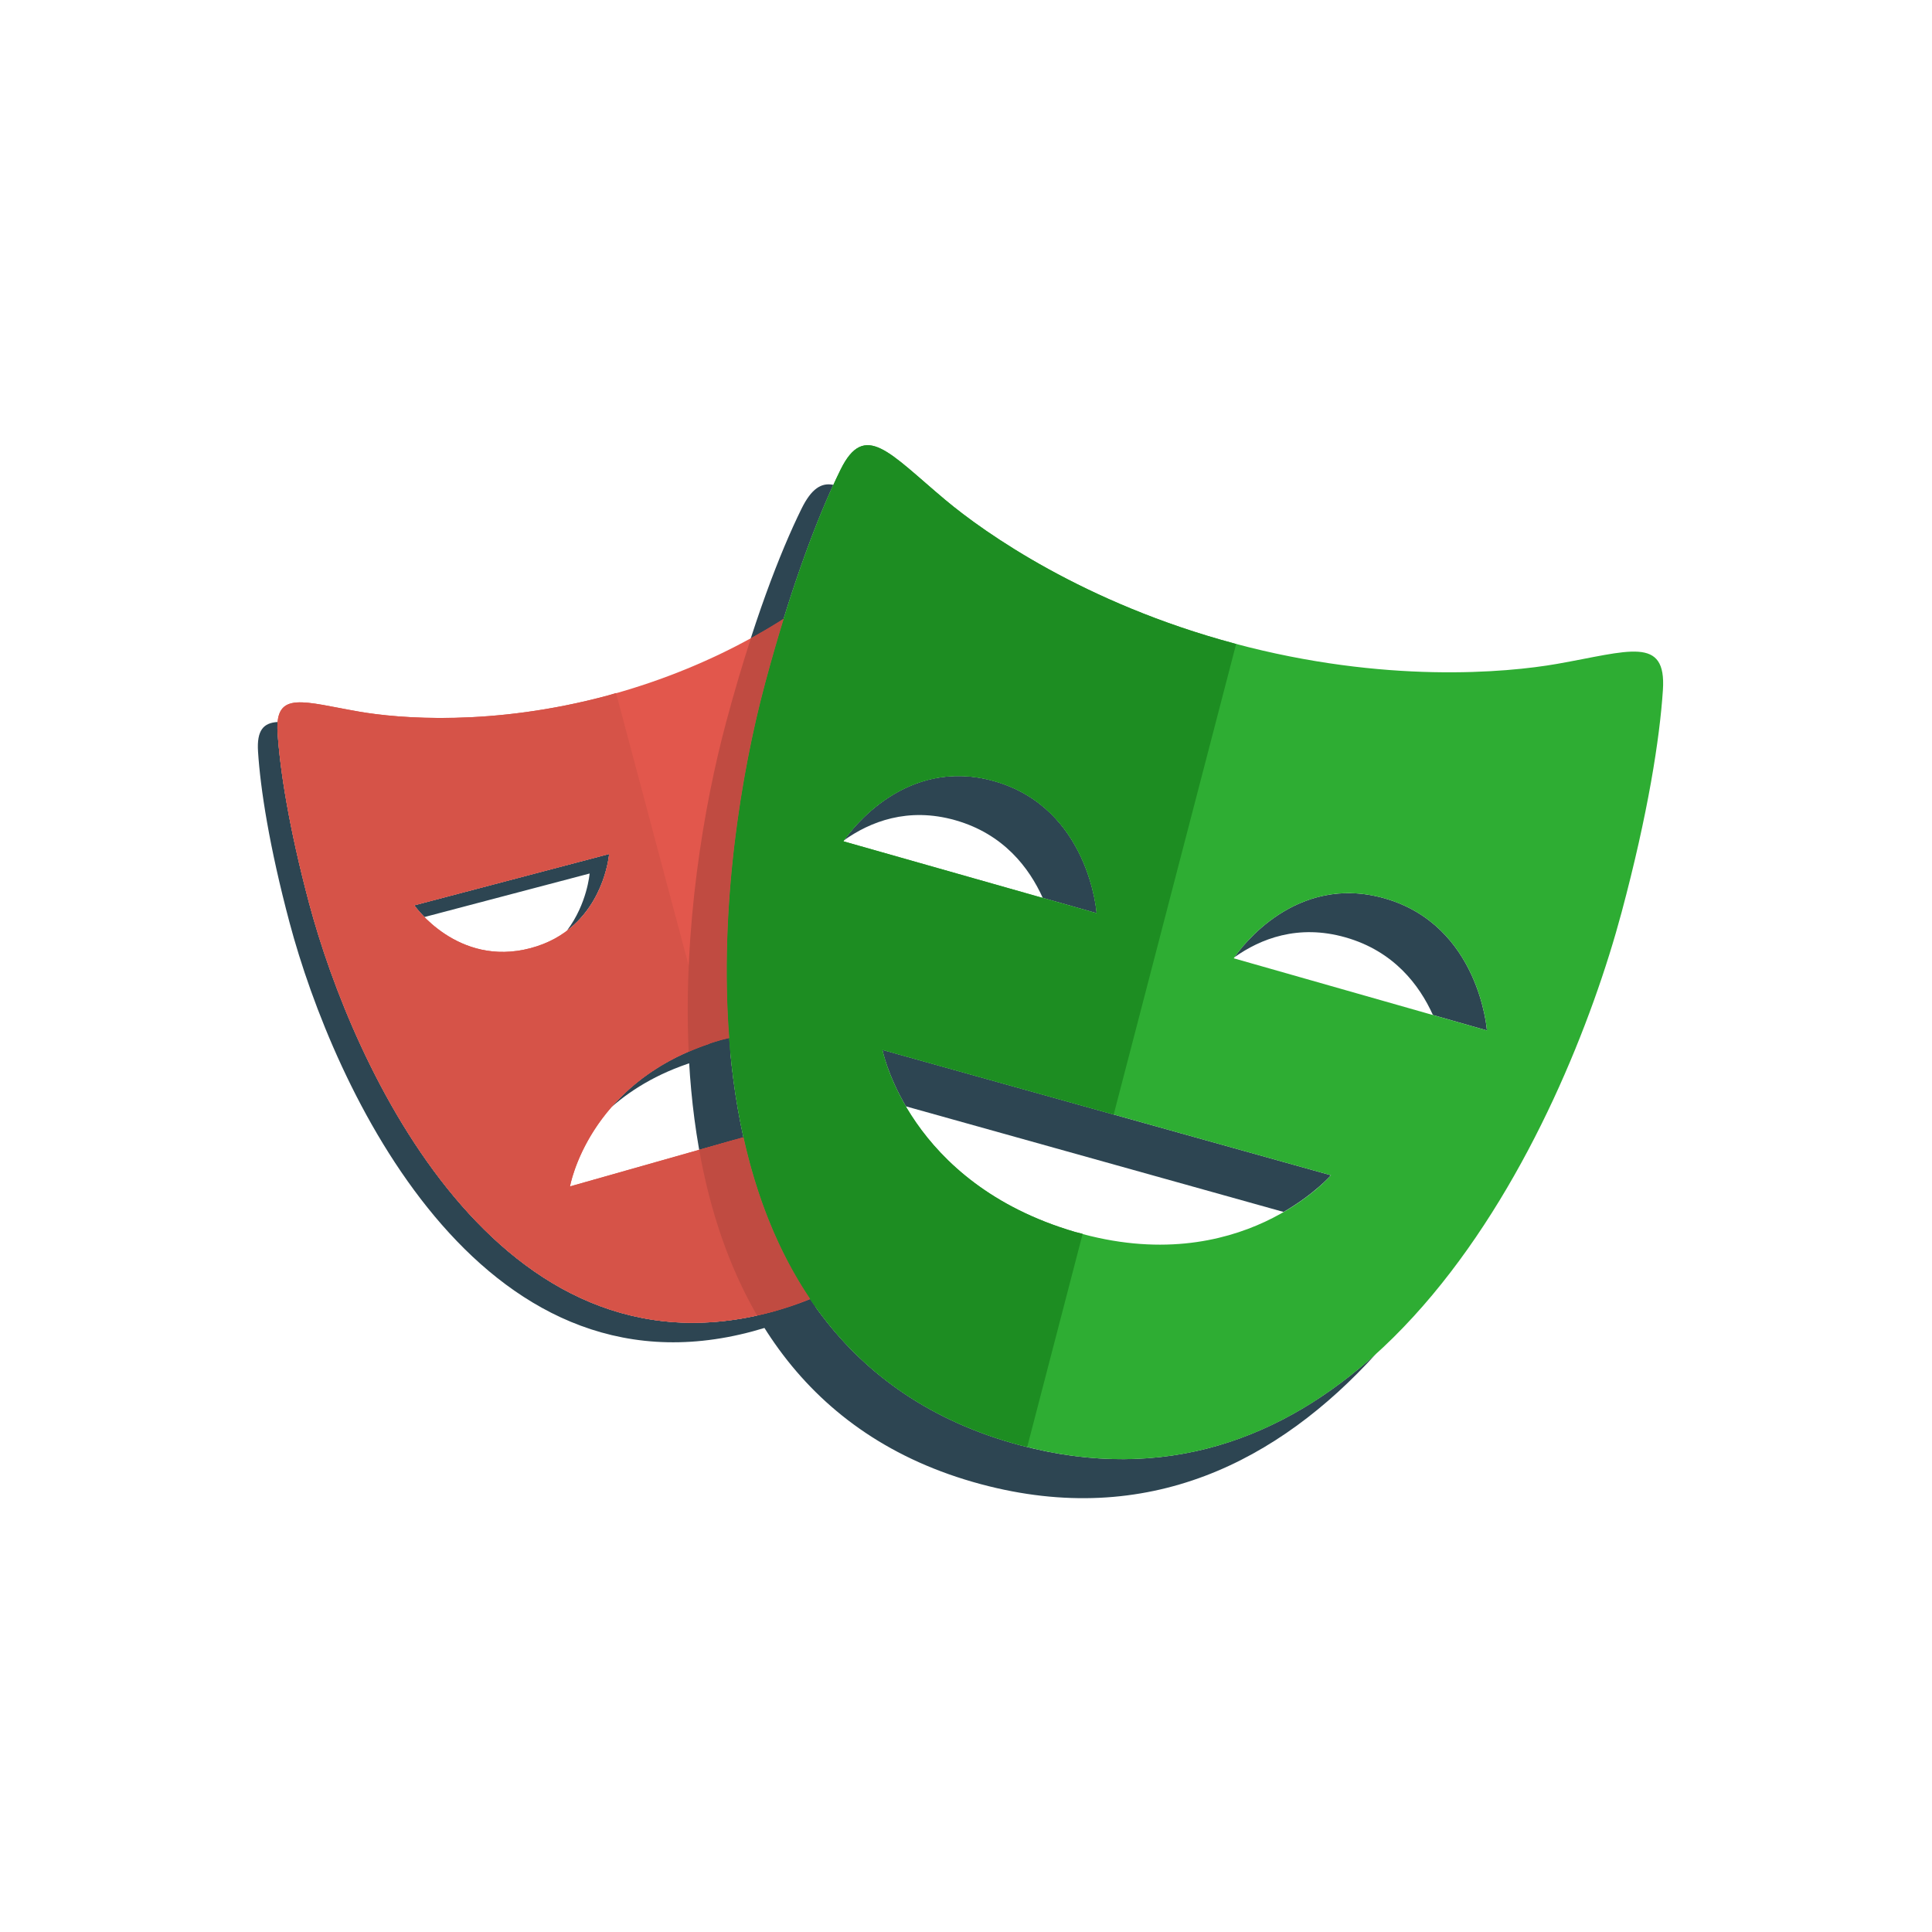
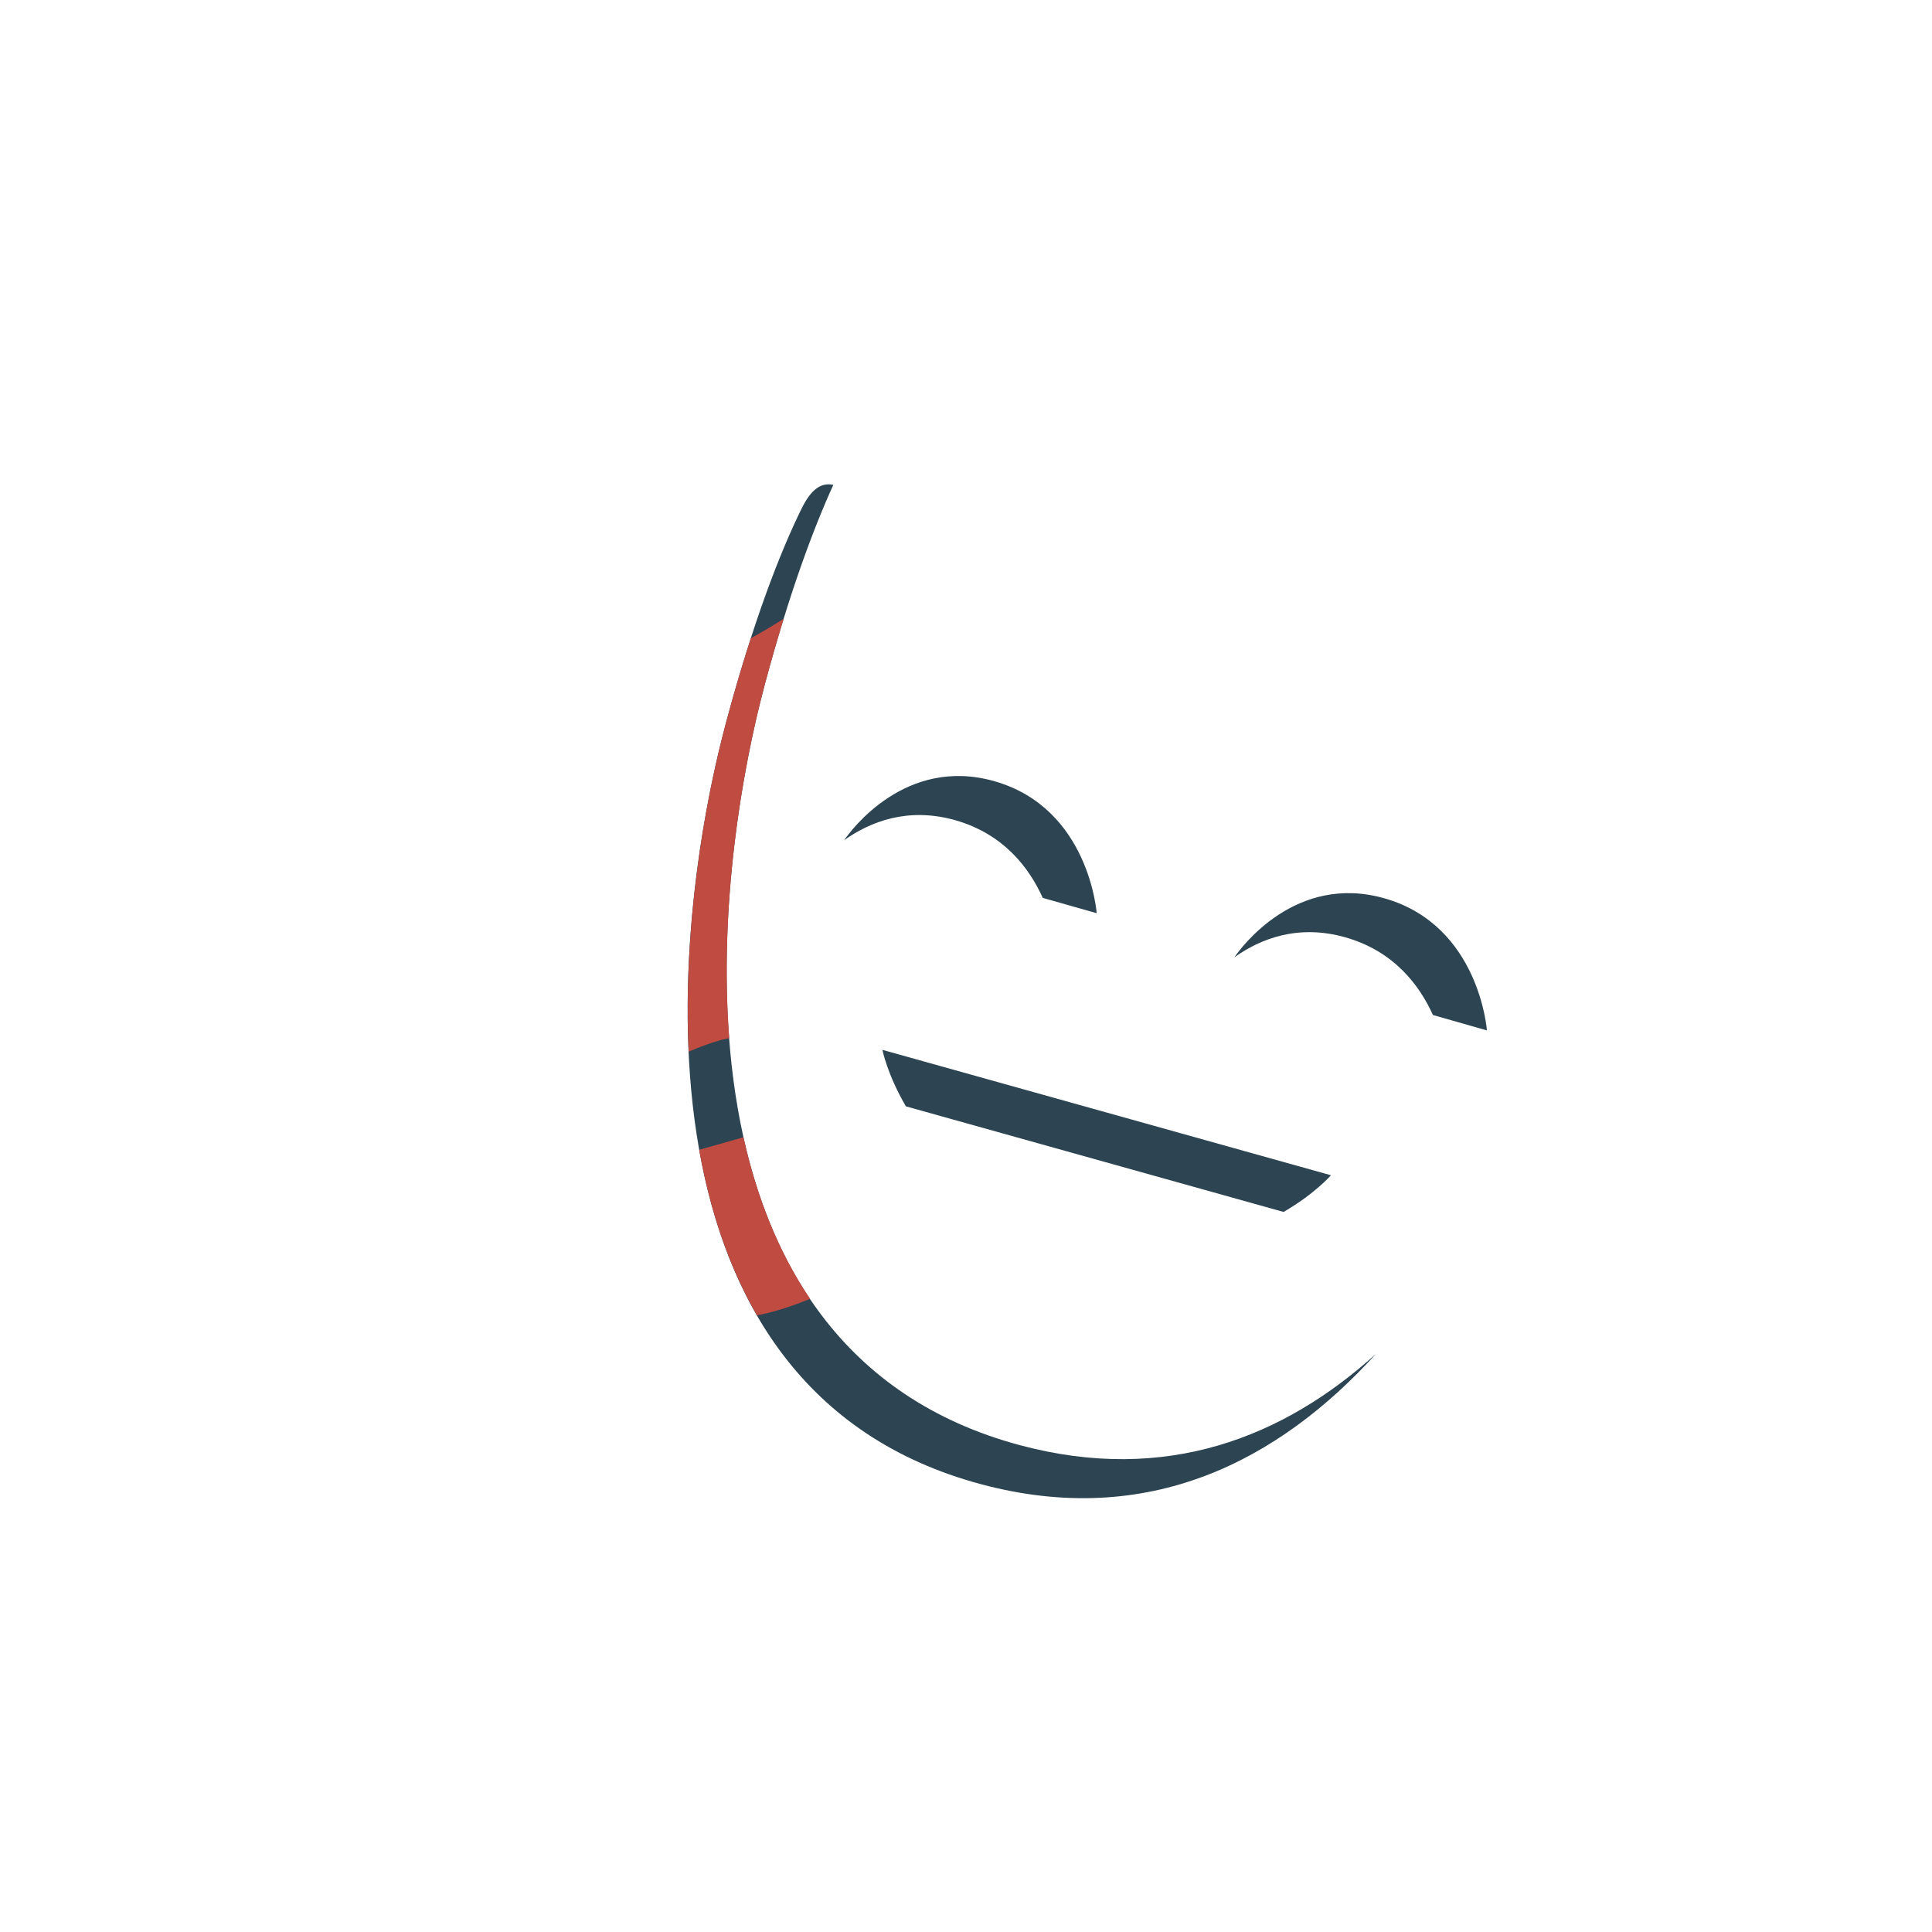
<svg xmlns="http://www.w3.org/2000/svg" width="70" height="70" viewBox="0 0 70 70" fill="none">
-   <path d="M26.125 37.68C24.225 38.219 22.978 39.165 22.156 40.11C22.943 39.421 23.997 38.79 25.419 38.387C26.873 37.974 28.113 37.977 29.138 38.175V37.374C28.264 37.294 27.261 37.358 26.125 37.68ZM22.07 30.942L15.011 32.802C15.011 32.802 15.139 32.983 15.378 33.226L21.363 31.649C21.363 31.649 21.278 32.742 20.541 33.719C21.934 32.665 22.07 30.942 22.07 30.942ZM27.978 47.531C18.045 50.207 12.789 38.695 11.198 32.72C10.463 29.962 10.142 27.873 10.056 26.525C10.047 26.385 10.051 26.267 10.061 26.159C9.546 26.19 9.299 26.457 9.349 27.232C9.435 28.579 9.756 30.668 10.491 33.427C12.082 39.401 17.338 50.913 27.271 48.237C29.434 47.655 31.058 46.594 32.277 45.24C31.154 46.255 29.747 47.054 27.978 47.531ZM29.845 23.896V24.604H33.741C33.661 24.353 33.581 24.128 33.501 23.896H29.845Z" fill="#2D4552" />
  <path d="M34.612 29.718C36.364 30.216 37.291 31.445 37.781 32.532L39.735 33.087C39.735 33.087 39.468 29.282 36.027 28.304C32.807 27.389 30.826 30.093 30.584 30.443C31.521 29.776 32.889 29.229 34.612 29.718ZM50.165 32.549C46.942 31.63 44.961 34.34 44.724 34.685C45.661 34.018 47.028 33.472 48.751 33.963C50.501 34.462 51.426 35.688 51.918 36.776L53.874 37.334C53.874 37.334 53.604 33.528 50.165 32.549ZM48.224 42.582L31.971 38.038C31.971 38.038 32.147 38.93 32.822 40.085L46.506 43.911C47.633 43.259 48.224 42.582 48.224 42.582ZM36.955 52.362C24.086 48.912 25.642 32.515 27.724 24.745C28.582 21.543 29.463 19.163 30.194 17.567C29.758 17.477 29.397 17.707 29.04 18.433C28.264 20.007 27.271 22.57 26.311 26.159C24.229 33.928 22.673 50.325 35.542 53.775C41.607 55.4 46.333 52.931 49.855 49.052C46.512 52.08 42.243 53.778 36.955 52.362Z" fill="#2D4552" />
-   <path d="M29.845 43.689V40.38L20.652 42.987C20.652 42.987 21.331 39.04 26.126 37.68C27.58 37.268 28.82 37.27 29.845 37.468V23.897H34.448C33.947 22.348 33.462 21.155 33.055 20.327C32.381 18.956 31.691 19.865 30.123 21.176C29.019 22.098 26.228 24.066 22.029 25.198C17.829 26.33 14.434 26.03 13.017 25.785C11.009 25.438 9.959 24.997 10.057 26.525C10.143 27.872 10.463 29.961 11.199 32.72C12.789 38.694 18.045 50.206 27.979 47.531C30.574 46.832 32.405 45.45 33.675 43.688H29.845V43.689ZM15.01 32.802L22.07 30.942C22.07 30.942 21.864 33.658 19.217 34.355C16.57 35.052 15.01 32.802 15.01 32.802Z" fill="#E2574C" />
-   <path d="M56.413 24.054C54.578 24.375 50.176 24.776 44.735 23.318C39.293 21.86 35.682 19.311 34.252 18.113C32.224 16.415 31.332 15.234 30.454 17.02C29.678 18.595 28.685 21.158 27.724 24.746C25.643 32.516 24.087 48.912 36.955 52.362C49.821 55.81 56.671 40.831 58.752 33.061C59.713 29.473 60.135 26.757 60.25 25.005C60.383 23.021 59.02 23.597 56.413 24.054ZM30.558 30.482C30.558 30.482 32.586 27.328 36.026 28.305C39.468 29.283 39.734 33.088 39.734 33.088L30.558 30.482ZM38.955 44.636C32.904 42.864 31.971 38.039 31.971 38.039L48.224 42.583C48.224 42.582 44.943 46.386 38.955 44.636ZM44.701 34.721C44.701 34.721 46.726 31.569 50.165 32.55C53.604 33.529 53.874 37.334 53.874 37.334L44.701 34.721Z" fill="#2EAD33" />
-   <path d="M26.632 41.291L20.652 42.986C20.652 42.986 21.301 39.285 25.707 37.818L22.32 25.108L22.028 25.197C17.828 26.33 14.433 26.029 13.017 25.784C11.008 25.438 9.958 24.997 10.056 26.524C10.142 27.872 10.463 29.96 11.198 32.719C12.788 38.694 18.045 50.206 27.978 47.53L28.271 47.438L26.632 41.291ZM15.01 32.801L22.07 30.941C22.07 30.941 21.864 33.657 19.217 34.355C16.57 35.052 15.01 32.801 15.01 32.801Z" fill="#D65348" />
-   <path d="M39.227 44.702L38.954 44.636C32.904 42.864 31.971 38.039 31.971 38.039L40.351 40.382L44.788 23.332L44.735 23.318C39.292 21.86 35.682 19.311 34.251 18.113C32.223 16.415 31.331 15.234 30.453 17.02C29.678 18.595 28.685 21.158 27.724 24.746C25.643 32.516 24.087 48.912 36.955 52.362L37.219 52.422L39.227 44.702ZM30.558 30.482C30.558 30.482 32.586 27.328 36.026 28.305C39.468 29.283 39.734 33.088 39.734 33.088L30.558 30.482Z" fill="#1D8D22" />
  <path d="M26.937 41.205L25.333 41.66C25.712 43.796 26.38 45.846 27.428 47.657C27.611 47.616 27.792 47.582 27.977 47.531C28.465 47.4 28.916 47.237 29.351 47.059C28.18 45.321 27.405 43.319 26.937 41.205ZM26.311 26.16C25.486 29.236 24.749 33.663 24.952 38.105C25.315 37.947 25.699 37.8 26.125 37.679L26.422 37.613C26.06 32.869 26.843 28.035 27.724 24.746C27.948 23.914 28.172 23.14 28.395 22.418C28.035 22.647 27.648 22.882 27.207 23.123C26.909 24.042 26.609 25.045 26.311 26.16Z" fill="#C04B41" />
</svg>